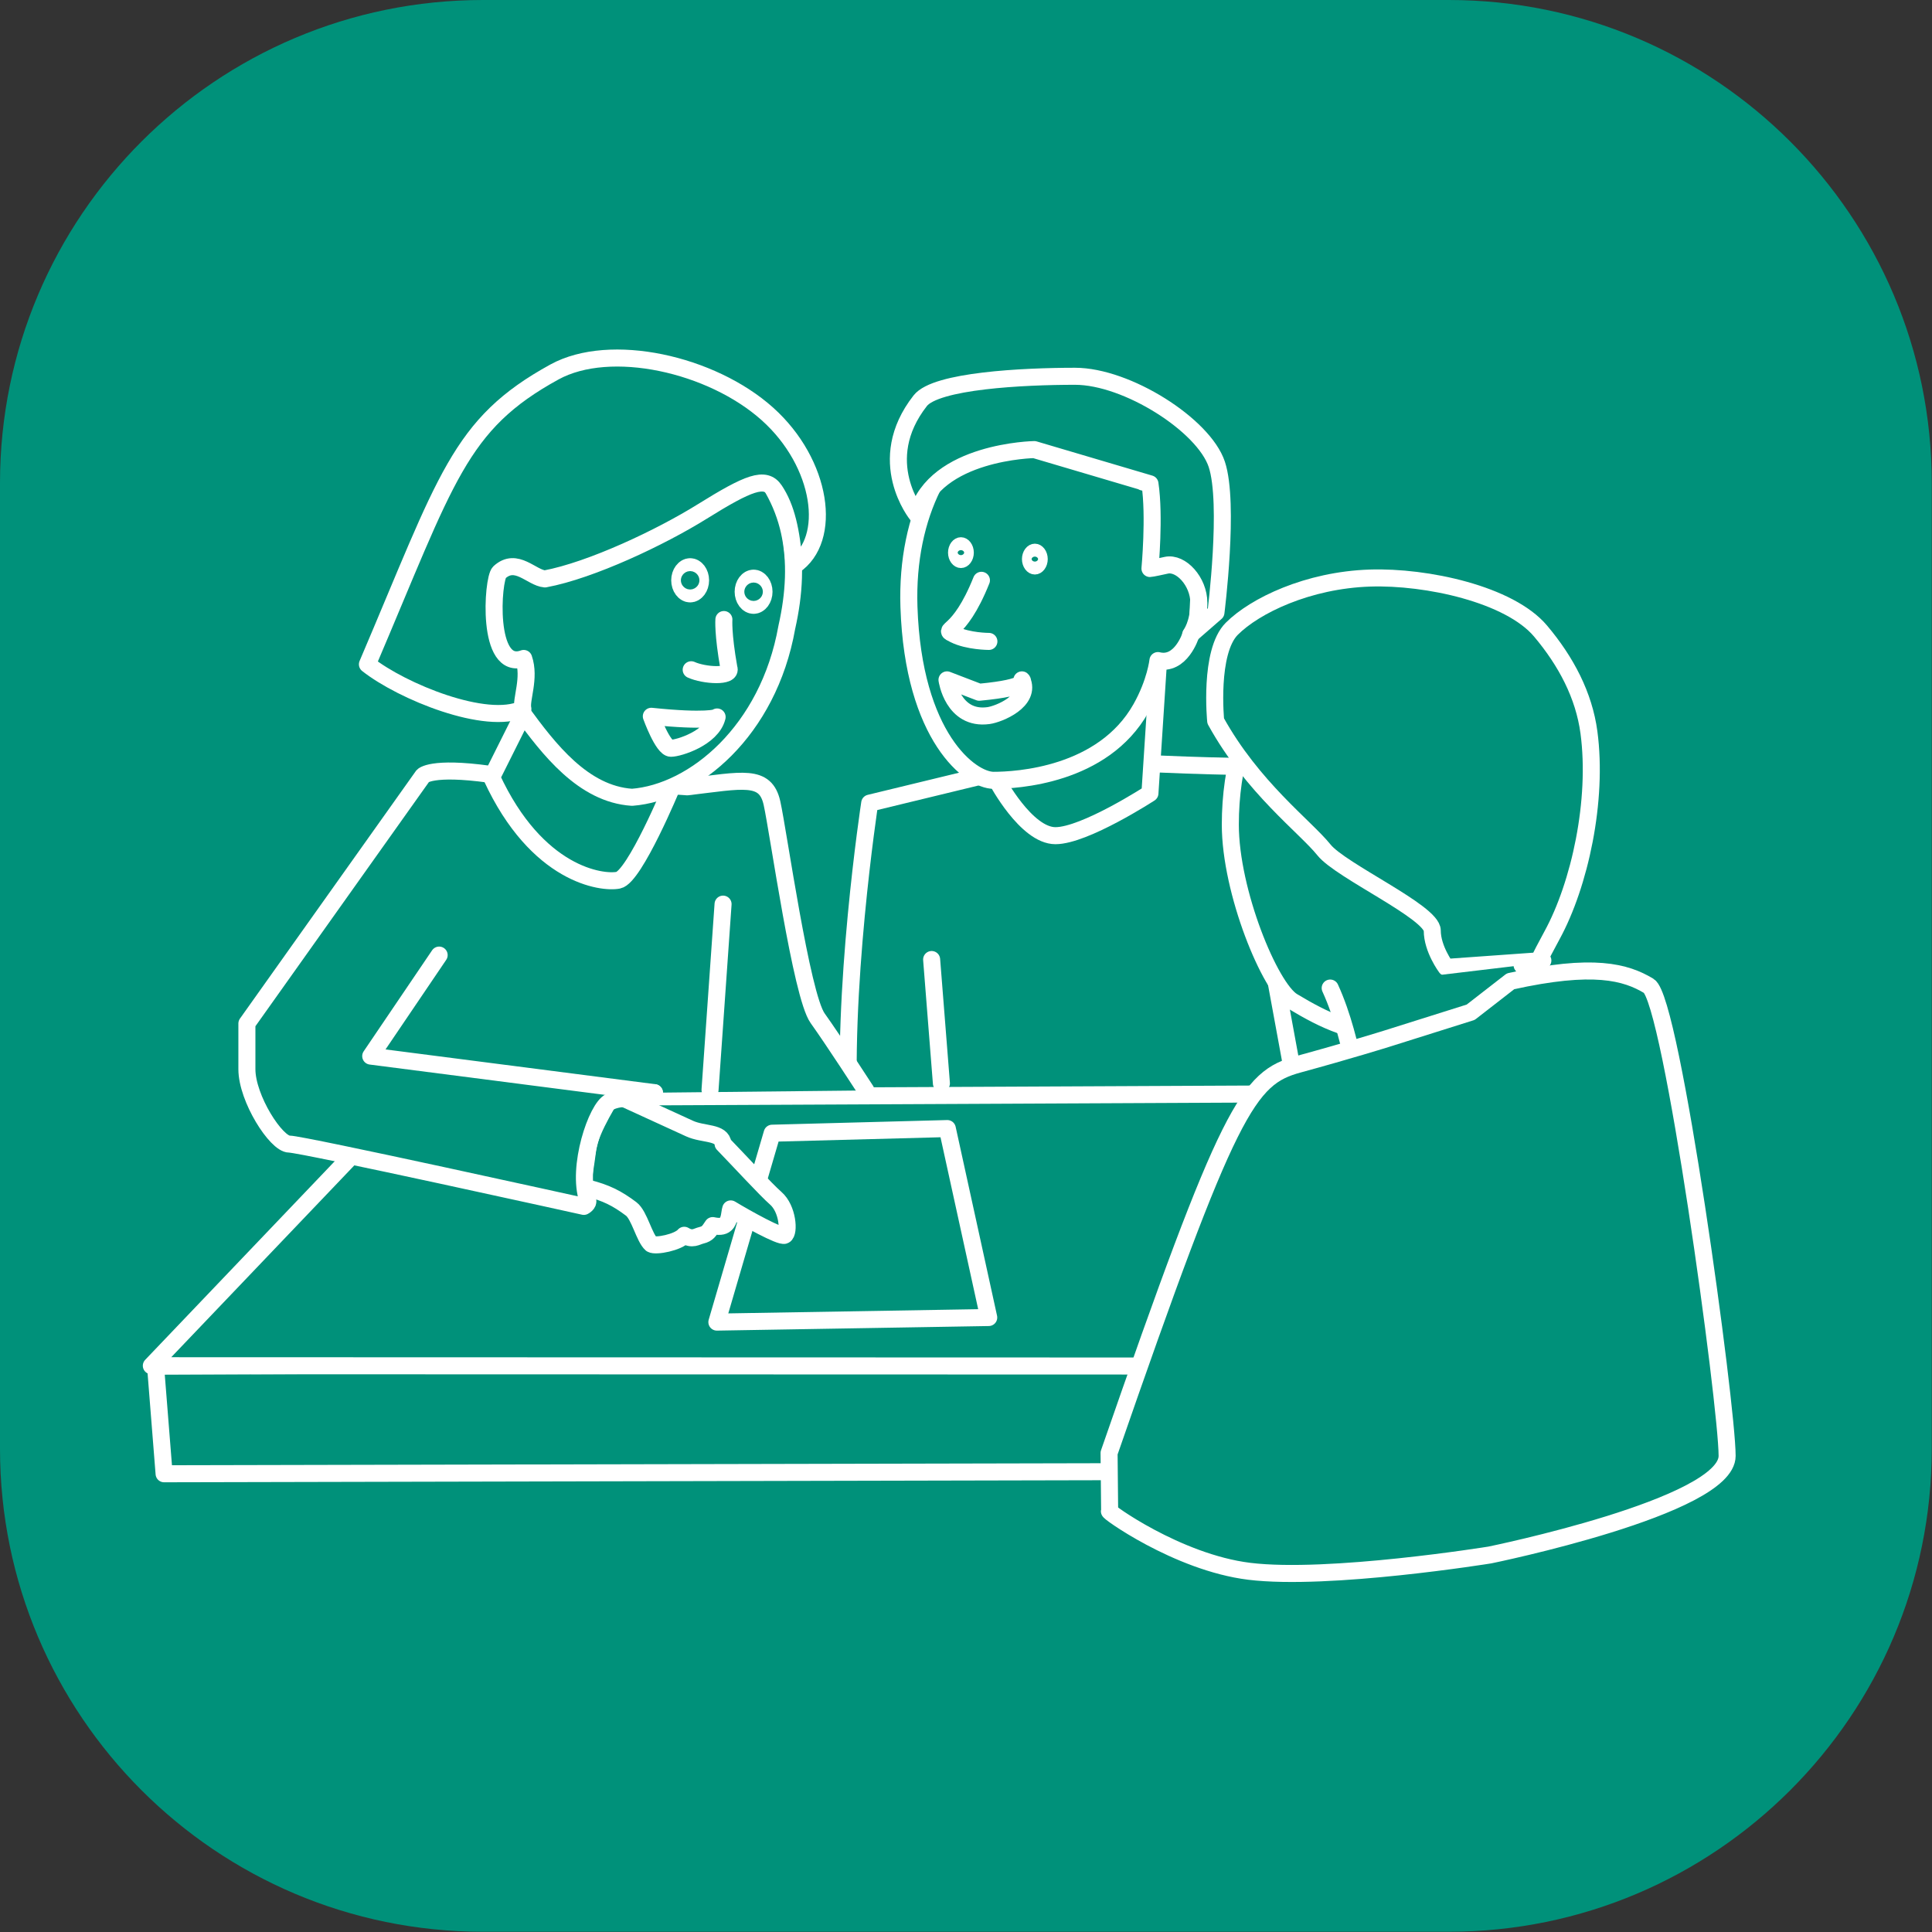
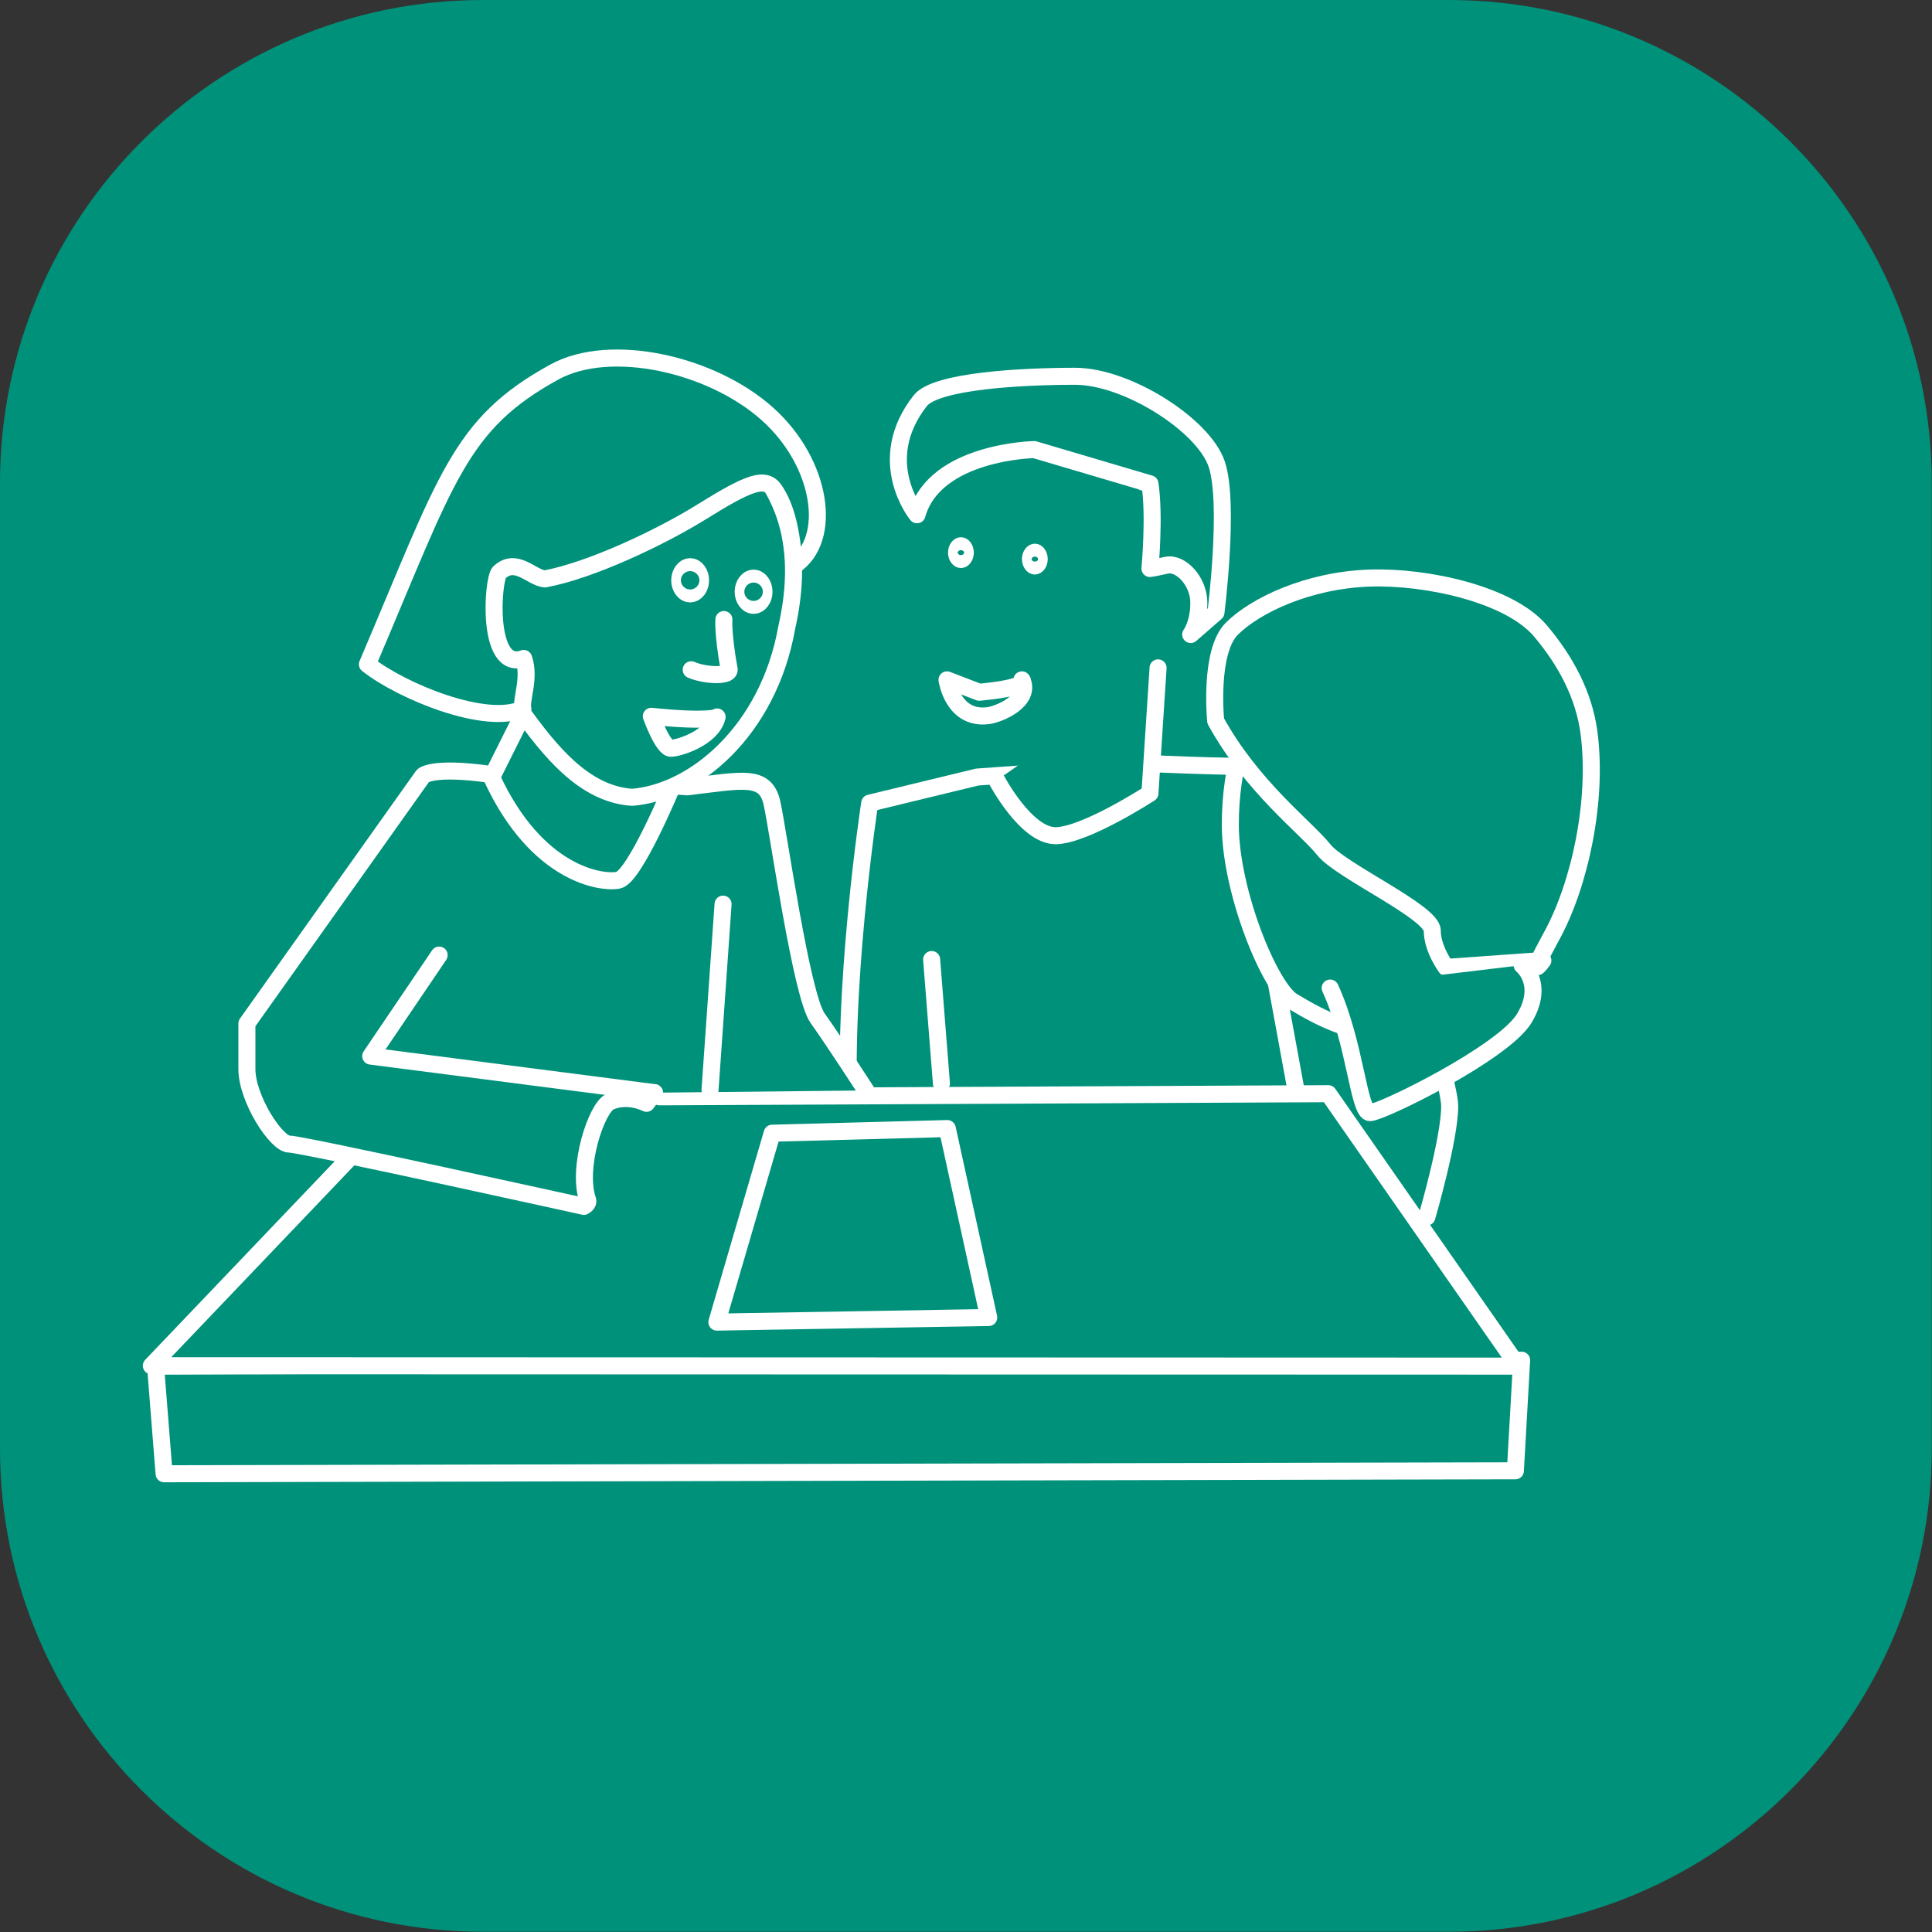
<svg xmlns="http://www.w3.org/2000/svg" width="100%" height="100%" viewBox="0 0 1890 1890" version="1.1" xml:space="preserve" style="fill-rule:evenodd;clip-rule:evenodd;stroke-linecap:round;stroke-linejoin:round;">
  <rect x="0" y="0" width="1890" height="1890" fill="#333333" stroke="none" />
  <path d="M1889.76,472.441C1889.76,211.694 1678.07,0 1417.32,0L472.441,0C211.694,0 0,211.694 0,472.441L0,1417.32C0,1678.07 211.694,1889.76 472.441,1889.76L1417.32,1889.76C1678.07,1889.76 1889.76,1678.07 1889.76,1417.32L1889.76,472.441Z" style="fill:rgb(0,145,122);" />
  <g id="football">
    </g>
  <g transform="matrix(6.311,0,0,6.311,-2279.08,-2806.14)">
    <g>
      <g>
        <g transform="matrix(1,0,0,1,279.77,497.08)">
          <path d="M213.14,122.46C211.625,101.752 216.17,72.054 216.17,72.054L232.838,68.013L261.122,65.993C283.85,67.003 290.416,65.488 291.932,70.539C293.448,75.59 306.074,113.976 306.074,119.026C306.074,124.077 302.539,136.199 302.539,136.199" style="fill:rgb(0,145,122);fill-rule:nonzero;stroke:white;stroke-width:2.64px;" />
        </g>
        <g transform="matrix(1,0,0,1,279.77,497.08)">
          <path d="M277.79,92.257L282.336,117.006" style="fill:none;fill-rule:nonzero;stroke:white;stroke-width:2.64px;" />
        </g>
        <g transform="matrix(1,0,0,1,279.77,497.08)">
          <path d="M225.77,96.297L227.285,115.49" style="fill:none;fill-rule:nonzero;stroke:white;stroke-width:2.64px;" />
        </g>
      </g>
      <path d="M540.64,548.17L539.377,567.615C539.377,567.615 529.275,574.181 524.73,574.181C520.185,574.181 515.639,565.595 515.639,565.595" style="fill:rgb(0,145,122);fill-rule:nonzero;stroke:white;stroke-width:2.64px;" />
      <g transform="matrix(1,0,0,1,279.77,497.08)">
-         <path d="M236.43,11.987C227.909,16.15 221.775,27.207 222.253,41.627C222.924,61.877 231.832,68.519 235.367,68.519C238.903,68.519 252.332,67.81 258.218,57.346C260.491,53.305 260.848,49.957 260.848,49.957C264.409,50.841 265.924,46.043 265.924,46.043L266.975,44.362L267.859,25.917L259.287,14.488L236.43,11.987Z" style="fill:rgb(0,145,122);fill-rule:nonzero;stroke:white;stroke-width:2.64px;" />
-       </g>
+         </g>
      <g transform="matrix(0.42,0,0,0.467,378.232,319.054)">
        <path d="M315.71,452.36C315.71,453.536 314.904,454.503 313.924,454.503C312.945,454.503 312.139,453.536 312.139,452.36C312.139,451.184 312.945,450.217 313.924,450.217C314.904,450.217 315.71,451.184 315.71,452.36Z" style="fill:rgb(0,145,122);fill-rule:nonzero;stroke:white;stroke-width:5.95px;" />
      </g>
      <g transform="matrix(0.42,0,0,0.467,389.691,320.055)">
        <path d="M315.71,452.36C315.71,453.536 314.904,454.503 313.924,454.503C312.945,454.503 312.139,453.536 312.139,452.36C312.139,451.184 312.945,450.217 313.924,450.217C314.904,450.217 315.71,451.184 315.71,452.36Z" style="fill:rgb(0,145,122);fill-rule:nonzero;stroke:white;stroke-width:5.95px;" />
      </g>
      <g transform="matrix(1,0,0,1,279.77,497.08)">
-         <path d="M233.489,37.515C229.918,46.444 227.146,44.844 229.289,45.916C231.432,46.987 234.646,46.987 234.646,46.987" style="fill:rgb(0,145,122);fill-rule:nonzero;stroke:white;stroke-width:2.64px;" />
-       </g>
+         </g>
      <g transform="matrix(1,0,0,1,279.77,497.08)">
        <path d="M223.5,27.355C226.278,17.506 241.683,17.253 241.683,17.253L259.613,22.556C259.613,22.556 257.088,21.925 259.613,22.556C260.371,27.607 259.613,35.688 259.613,35.688C259.613,35.688 259.866,35.688 262.138,35.183C264.411,34.678 267.189,37.709 267.189,40.992C267.189,44.275 265.926,45.916 265.926,45.916L269.841,42.507C269.841,42.507 271.987,25.587 269.967,19.526C267.947,13.465 256.077,5.889 247.996,5.889C239.915,5.889 226.438,6.572 224.005,9.677C216.681,19.021 223.5,27.355 223.5,27.355L223.5,27.355Z" style="fill:rgb(0,145,122);fill-rule:nonzero;stroke:white;stroke-width:2.64px;" />
      </g>
      <path d="M512.92,551.946C521.022,551.189 519.534,550.028 519.534,550.028C521.049,553.311 515.939,555.35 514.357,555.566C508.801,556.323 507.921,550.028 507.921,550.028L512.92,551.946Z" style="fill:rgb(0,145,122);fill-rule:nonzero;stroke:white;stroke-width:2.64px;" />
    </g>
    <g>
      <path d="M385.24,656.41L386.564,673.09L596.024,672.63L596.994,655.49L385.234,656.41L385.24,656.41Z" style="fill:rgb(0,145,122);fill-rule:nonzero;stroke:white;stroke-width:2.64px;" />
      <path d="M463.34,614.66L567.03,614.175L596.447,656.405L384.587,656.342L415.071,624.402" style="fill:rgb(0,145,122);fill-rule:nonzero;stroke:white;stroke-width:2.64px;" />
      <path d="M480.82,620.3L472.25,649.58L514.39,648.87L507.97,619.58L480.82,620.3Z" style="fill:rgb(0,145,122);fill-rule:nonzero;stroke:white;stroke-width:2.64px;" />
    </g>
    <g>
      <g transform="matrix(1,0,0,1,279.77,497.08)">
-         <path d="M171.74,131.14C172.019,132.193 170.952,130.513 172.492,131.738C175.303,132.468 176.956,133.272 179.194,134.955C180.475,135.919 181.22,139.45 182.32,140.404C182.977,140.823 186.503,140.149 187.421,139.043C188.711,139.82 189.304,139.23 190.088,139.043C191.104,138.802 191.284,138.331 191.835,137.54C192.797,137.743 193.416,137.705 193.822,137.337C194.504,136.72 194.436,135.519 194.626,134.955C197.048,136.422 202.342,139.358 202.971,139.043C203.729,138.664 203.493,134.936 201.598,133.294C200.144,132.034 195.787,127.302 193.443,124.885C193.248,122.981 190.382,123.482 188.24,122.5C181.836,119.565 176.446,117.095 176.446,117.095C176.446,117.095 172.871,122.586 172.492,125.49C172.113,128.394 171.762,130.407 171.762,130.407" style="fill:rgb(0,145,122);fill-rule:nonzero;stroke:white;stroke-width:2.64px;" />
-       </g>
+         </g>
      <g>
        <path d="M462.57,614.02L461.344,615.665C461.344,615.665 458.497,614.163 455.669,615.424C453.62,616.338 450.486,625.588 452.225,630.677C452.42,631.248 451.628,631.643 451.628,631.643C451.628,631.643 407.985,621.988 405.965,621.988C403.945,621.988 399.399,614.917 399.399,610.371L399.399,603.3L426.673,564.914C426.673,564.914 427.936,563.398 437.027,564.661L467.66,566.607C476.246,565.597 479.782,564.587 480.792,569.133C481.802,573.678 485.338,598.933 487.863,602.468C490.388,606.003 495.353,613.672 495.353,613.672" style="fill:rgb(0,145,122);fill-rule:nonzero;stroke:white;stroke-width:2.64px;" />
        <g transform="matrix(1,0,0,1,279.77,497.08)">
          <path d="M191.42,116.5L193.44,87.711" style="fill:none;fill-rule:nonzero;stroke:white;stroke-width:2.64px;" />
        </g>
        <path d="M429.2,592.69L418.593,608.347L462.572,614.016" style="fill:rgb(0,145,122);fill-rule:nonzero;stroke:white;stroke-width:2.64px;" />
      </g>
      <path d="M465.31,566.56C465.31,566.56 459.502,580.576 456.976,581.081C454.451,581.586 444.349,580.323 437.338,565.131L441.9,556.005" style="fill:rgb(0,145,122);fill-rule:nonzero;stroke:white;stroke-width:2.64px;" />
      <path d="M483.09,541.88C480.235,557.994 468.67,567.496 459.103,568.231C451.506,567.739 446.144,560.684 442.025,555.058C438.947,550.854 439.621,551.368 438.216,545.823C437.154,533.168 428.494,519.459 440.129,514.169C451.917,508.38 466.932,505.229 476.314,514.553C484.041,521.929 485.462,531.36 483.09,541.879L483.09,541.88Z" style="fill:rgb(0,145,122);fill-rule:nonzero;stroke:white;stroke-width:2.64px;" />
      <path d="M468.27,548.46C470.231,549.356 474.7,549.674 474.11,548.18C473.159,542.819 473.338,540.676 473.338,540.676" style="fill:rgb(0,145,122);fill-rule:nonzero;stroke:white;stroke-width:2.64px;" />
      <g transform="matrix(1,0,0,1,279.77,497.08)">
        <path d="M182.32,58.594C190.891,59.487 192.499,58.773 192.499,58.773C192.499,58.773 192.549,58.578 192.499,58.773C191.675,61.951 186.602,63.552 185.352,63.552C184.102,63.552 182.32,58.594 182.32,58.594L182.32,58.594Z" style="fill:rgb(0,145,122);fill-rule:nonzero;stroke:white;stroke-width:2.64px;" />
      </g>
      <path d="M445.6,534.38C452.79,533.04 463.591,527.907 469.932,523.961C477.192,519.444 479.756,518.438 481.215,520.632C482.992,523.302 483.821,526.857 484.241,532.314C490.253,528.294 488.603,516.437 480.081,508.803C471.406,501.032 455.726,497.559 447.081,502.298C432.249,510.43 430.419,518.705 418.082,547.618C423.435,551.844 436.547,557.186 442.18,554.534C441.826,553.081 443.362,549.78 442.305,546.709C436.45,548.871 437.47,534.344 438.537,533.363C441.16,530.952 443.5,534.215 445.599,534.379L445.6,534.38Z" style="fill:rgb(0,145,122);fill-rule:nonzero;stroke:white;stroke-width:2.64px;" />
    </g>
    <g transform="matrix(1,0,0,1,-264.49,-194.46)">
      <g transform="matrix(1,0,0,1,322.63,497.08)">
        <path d="M547.14,269.84C547.14,287.986 534.668,302.34 519.283,302.34C512.739,302.34 508.411,300.281 503.355,297.242C499.863,295.143 493.698,280.267 493.698,269.84C493.698,251.694 503.897,236.983 519.282,236.983C534.667,236.983 547.139,251.694 547.139,269.84L547.14,269.84Z" style="fill:rgb(0,145,122);fill-rule:nonzero;stroke:white;stroke-width:2.64px;" />
      </g>
      <path d="M814.06,750.85C819.774,761.207 827.989,767.279 830.846,770.85C833.448,774.102 847.632,780.493 847.632,783.35C847.632,786.207 849.775,789.064 849.775,789.064L864.775,787.993C864.775,787.993 861.918,791.921 866.204,784.064C870.489,776.207 873.327,763.19 871.918,752.635C871.15,746.882 868.378,741.619 864.418,736.921C859.602,731.207 846.741,728.423 837.989,728.707C828.325,729.021 820.132,732.993 816.56,736.564C812.988,740.136 814.06,750.85 814.06,750.85L814.06,750.85Z" style="fill:rgb(0,145,122);fill-rule:nonzero;stroke:white;stroke-width:2.64px;" />
      <g transform="matrix(1,0,0,1,279.77,497.08)">
        <path d="M552.04,295.18C555.969,303.751 556.427,314.491 558.212,314.491C559.998,314.491 578.926,305.205 582.141,299.848C585.356,294.491 581.784,291.634 581.784,291.634" style="fill:rgb(0,145,122);fill-rule:nonzero;stroke:white;stroke-width:2.64px;" />
      </g>
-       <path d="M840.48,800.14C840.48,800.14 834.766,801.926 826.909,804.069C819.052,806.212 816.195,810.497 797.534,864.337L797.623,873.355C796.866,873.102 808.051,881.286 819.26,882.666C831.539,884.178 856.551,880.14 856.551,880.14C856.551,880.14 893.337,872.64 893.337,864.783C893.337,856.926 884.766,794.069 881.194,791.926C877.623,789.783 872.623,788.355 859.765,791.212L853.587,796.01L840.48,800.14Z" style="fill:rgb(0,145,122);fill-rule:nonzero;stroke:white;stroke-width:2.64px;" />
    </g>
  </g>
  <g>
    <g transform="matrix(2.651,0,0,2.945,-157.067,-764.516)">
      <path d="M315.71,452.36C315.71,453.536 314.904,454.503 313.924,454.503C312.945,454.503 312.139,453.536 312.139,452.36C312.139,451.184 312.945,450.217 313.924,450.217C314.904,450.217 315.71,451.184 315.71,452.36Z" style="fill:rgb(0,145,122);fill-rule:nonzero;stroke:white;stroke-width:10.41px;" />
    </g>
    <g transform="matrix(2.651,0,0,2.945,-95.011,-753.322)">
      <path d="M315.71,452.36C315.71,453.536 314.904,454.503 313.924,454.503C312.945,454.503 312.139,453.536 312.139,452.36C312.139,451.184 312.945,450.217 313.924,450.217C314.904,450.217 315.71,451.184 315.71,452.36Z" style="fill:rgb(0,145,122);fill-rule:nonzero;stroke:white;stroke-width:10.41px;" />
    </g>
  </g>
</svg>